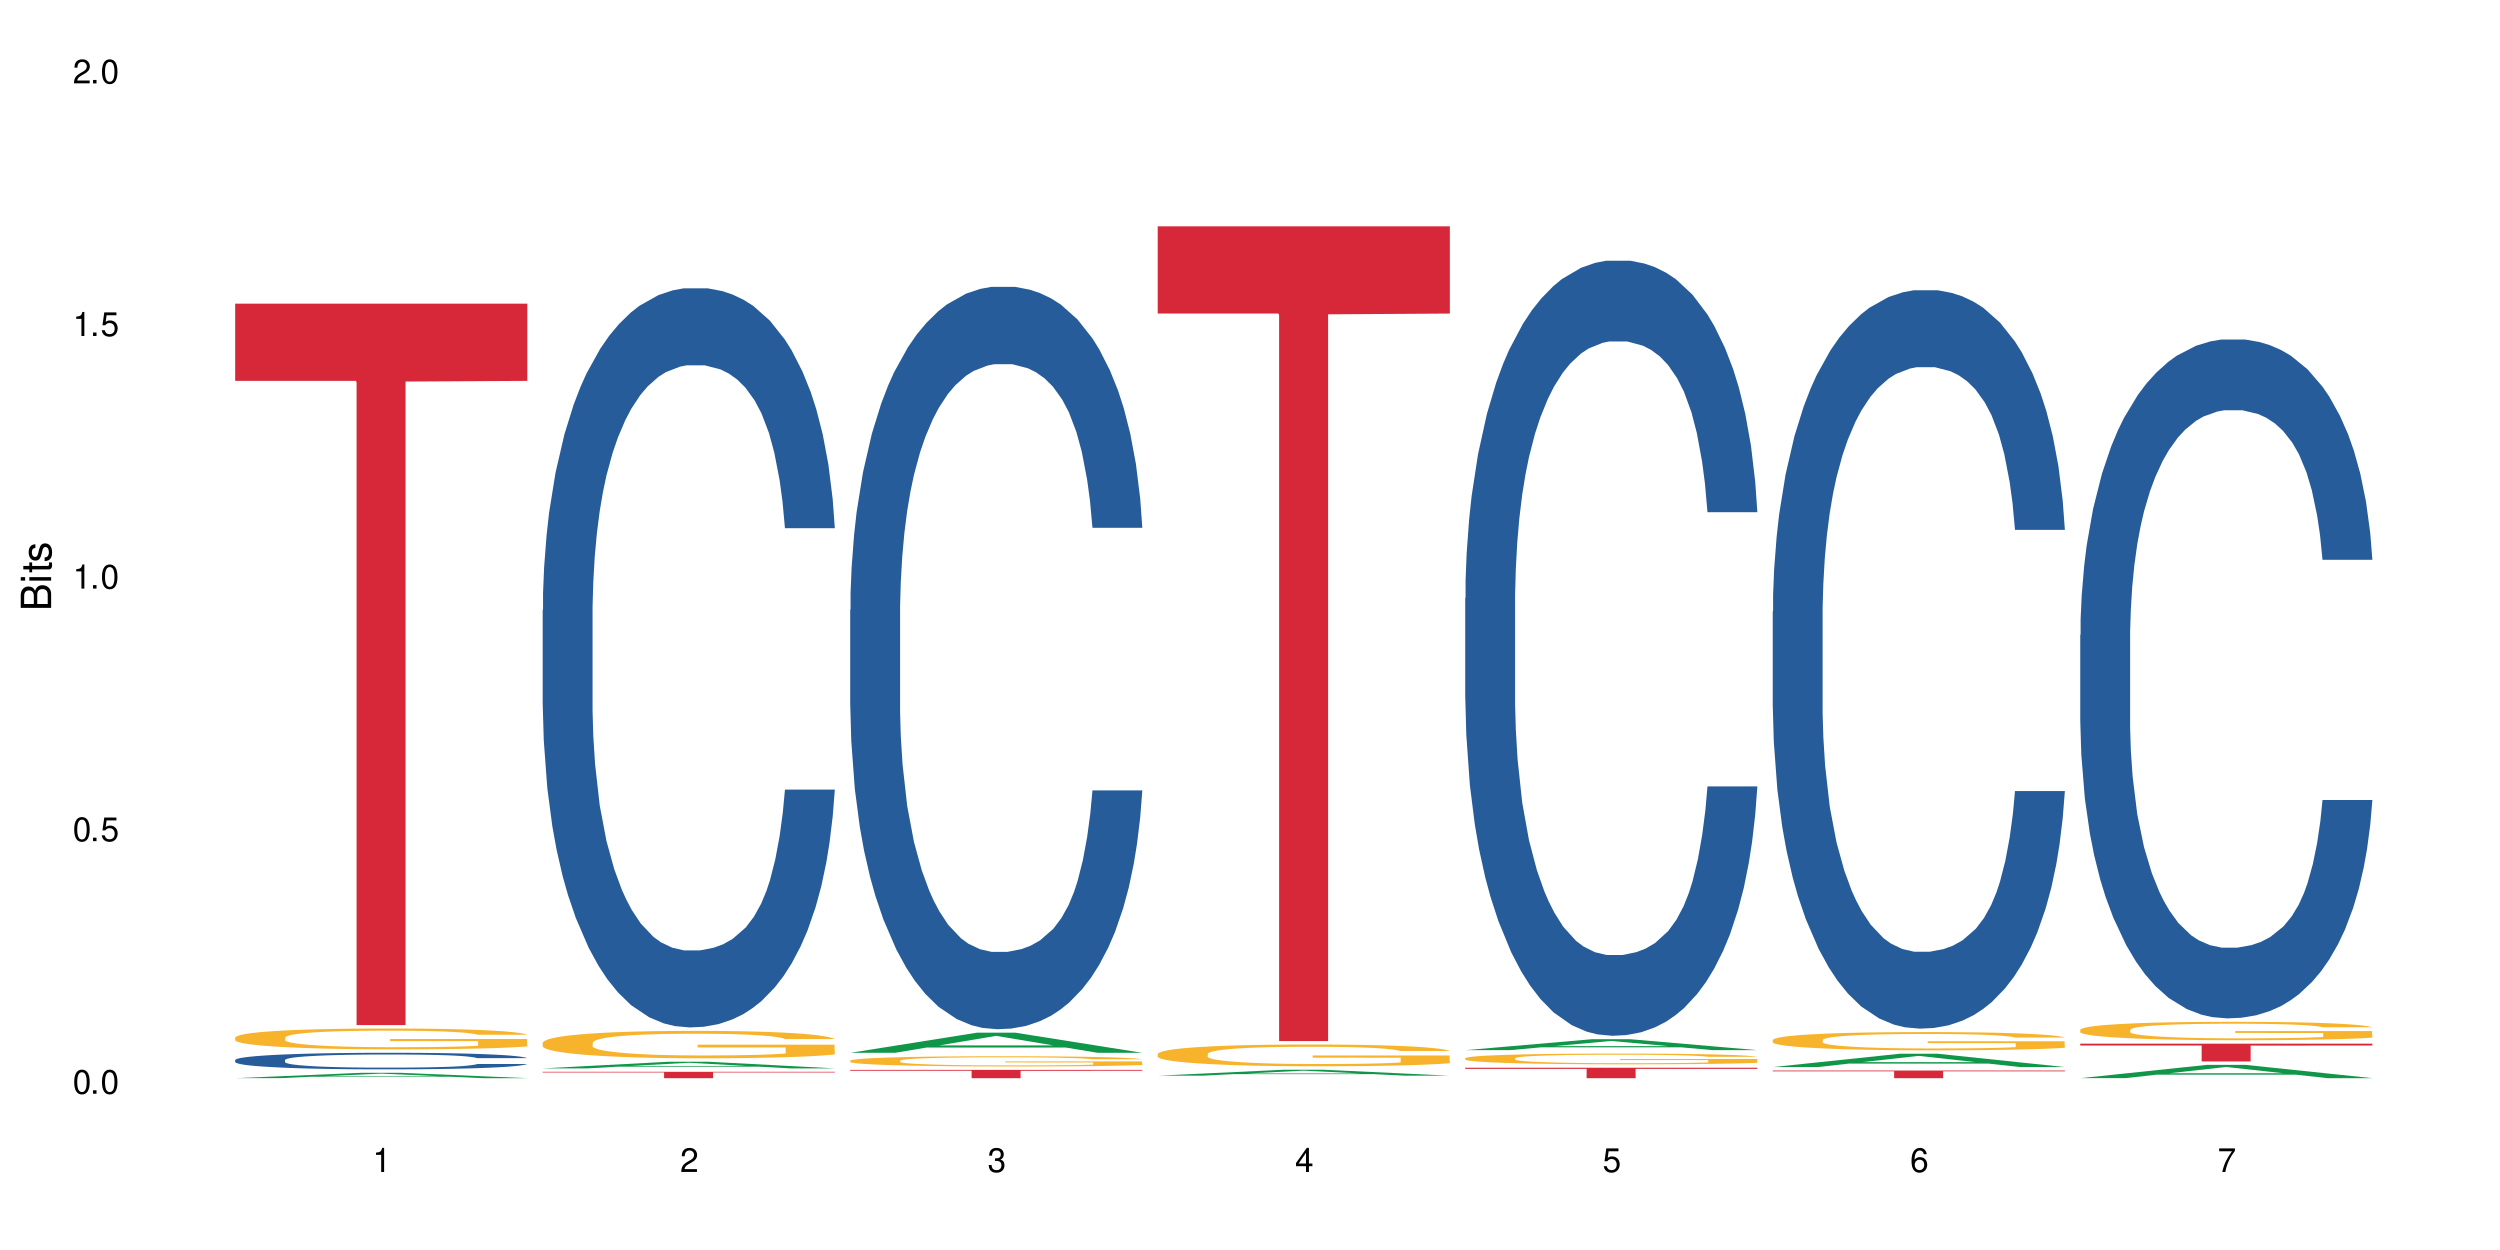
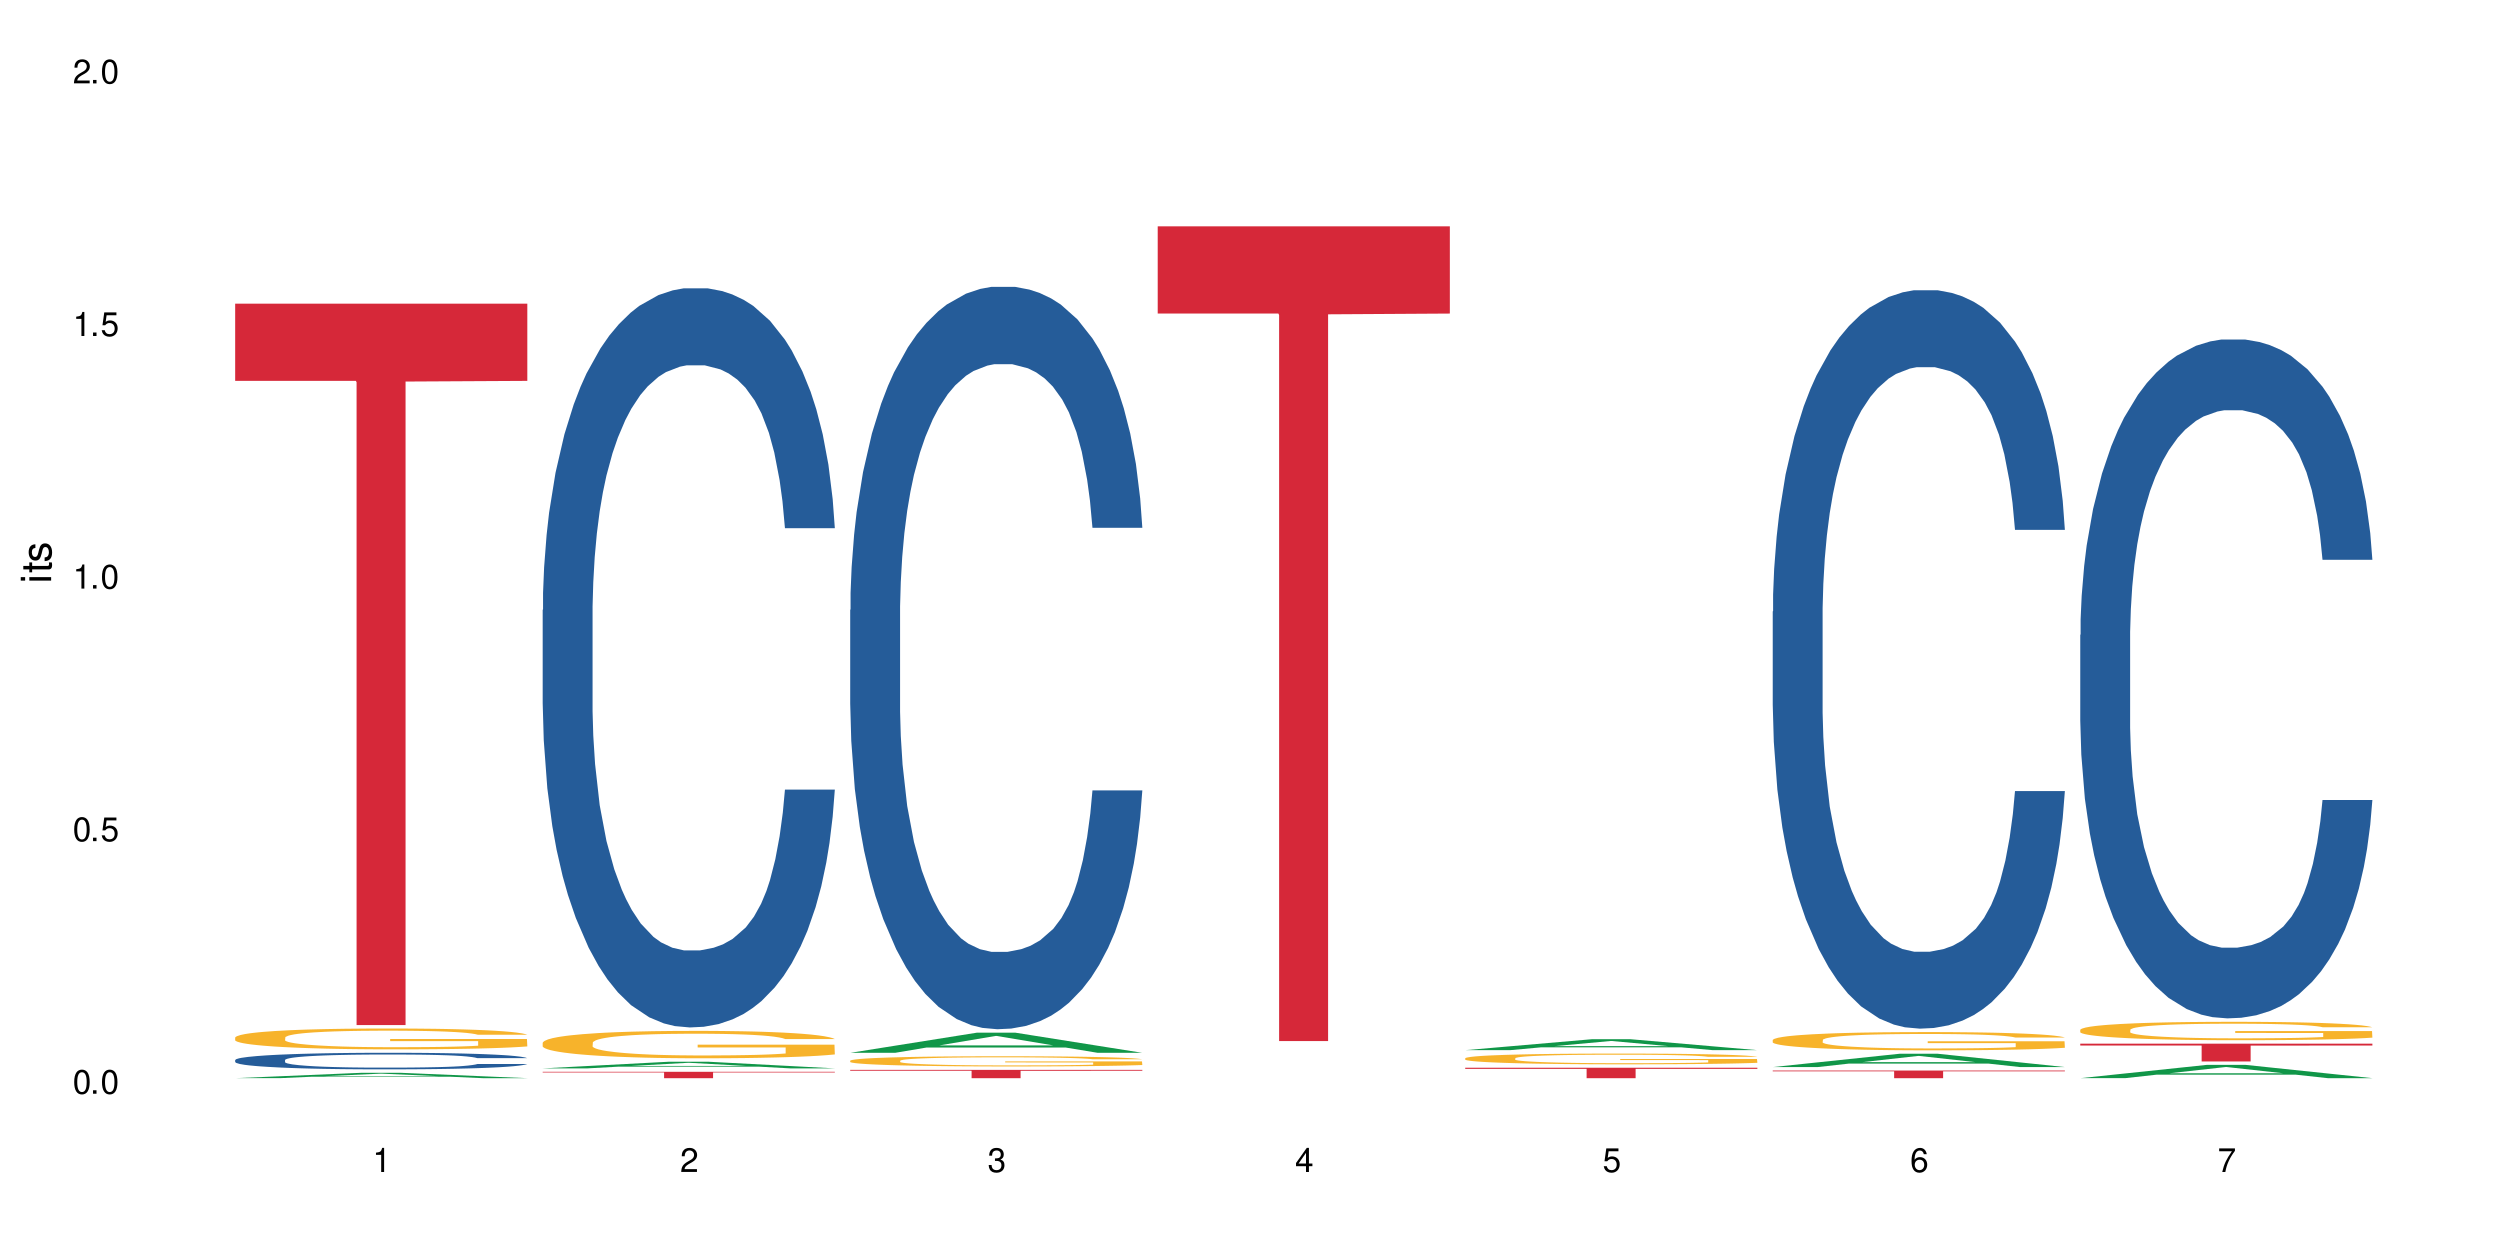
<svg xmlns="http://www.w3.org/2000/svg" xmlns:xlink="http://www.w3.org/1999/xlink" width="720" height="360" viewBox="0 0 720 360">
  <defs>
    <g>
      <g id="glyph-0-0">
</g>
      <g id="glyph-0-1">
        <path d="M 2.641 -6.938 C 2 -6.938 1.422 -6.656 1.078 -6.172 C 0.641 -5.562 0.406 -4.641 0.406 -3.359 C 0.406 -1.016 1.188 0.219 2.641 0.219 C 4.078 0.219 4.859 -1.016 4.859 -3.297 C 4.859 -4.641 4.656 -5.547 4.203 -6.172 C 3.844 -6.656 3.281 -6.938 2.641 -6.938 Z M 2.641 -6.188 C 3.547 -6.188 4 -5.25 4 -3.375 C 4 -1.406 3.562 -0.484 2.625 -0.484 C 1.734 -0.484 1.281 -1.438 1.281 -3.344 C 1.281 -5.25 1.734 -6.188 2.641 -6.188 Z M 2.641 -6.188 " />
      </g>
      <g id="glyph-0-2">
        <path d="M 1.828 -1 L 0.828 -1 L 0.828 0 L 1.828 0 Z M 1.828 -1 " />
      </g>
      <g id="glyph-0-3">
        <path d="M 4.562 -6.797 L 1.062 -6.797 L 0.547 -3.094 L 1.328 -3.094 C 1.719 -3.562 2.047 -3.734 2.578 -3.734 C 3.484 -3.734 4.062 -3.109 4.062 -2.094 C 4.062 -1.125 3.484 -0.531 2.578 -0.531 C 1.828 -0.531 1.375 -0.906 1.188 -1.672 L 0.328 -1.672 C 0.453 -1.109 0.547 -0.844 0.75 -0.594 C 1.125 -0.078 1.828 0.219 2.594 0.219 C 3.969 0.219 4.922 -0.781 4.922 -2.219 C 4.922 -3.562 4.031 -4.484 2.719 -4.484 C 2.25 -4.484 1.859 -4.359 1.469 -4.062 L 1.734 -5.969 L 4.562 -5.969 Z M 4.562 -6.797 " />
      </g>
      <g id="glyph-0-4">
        <path d="M 2.484 -4.938 L 2.484 0 L 3.328 0 L 3.328 -6.938 L 2.766 -6.938 C 2.469 -5.875 2.281 -5.734 0.984 -5.562 L 0.984 -4.938 Z M 2.484 -4.938 " />
      </g>
      <g id="glyph-0-5">
        <path d="M 4.859 -0.828 L 1.281 -0.828 C 1.359 -1.406 1.672 -1.781 2.5 -2.281 L 3.469 -2.828 C 4.406 -3.344 4.906 -4.062 4.906 -4.906 C 4.906 -5.484 4.672 -6.031 4.266 -6.406 C 3.859 -6.766 3.375 -6.938 2.719 -6.938 C 1.859 -6.938 1.219 -6.625 0.844 -6.031 C 0.609 -5.672 0.5 -5.234 0.484 -4.531 L 1.328 -4.531 C 1.359 -5.016 1.406 -5.281 1.531 -5.516 C 1.75 -5.938 2.188 -6.203 2.703 -6.203 C 3.469 -6.203 4.031 -5.641 4.031 -4.891 C 4.031 -4.344 3.719 -3.859 3.125 -3.516 L 2.234 -3 C 0.812 -2.172 0.406 -1.531 0.328 -0.016 L 4.859 -0.016 Z M 4.859 -0.828 " />
      </g>
      <g id="glyph-0-6">
        <path d="M 2.125 -3.188 L 2.578 -3.188 C 3.5 -3.188 3.984 -2.766 3.984 -1.922 C 3.984 -1.062 3.469 -0.531 2.594 -0.531 C 1.656 -0.531 1.203 -1 1.156 -2.016 L 0.312 -2.016 C 0.344 -1.453 0.438 -1.094 0.609 -0.781 C 0.953 -0.109 1.625 0.219 2.547 0.219 C 3.953 0.219 4.859 -0.625 4.859 -1.938 C 4.859 -2.828 4.516 -3.297 3.703 -3.594 C 4.344 -3.844 4.656 -4.328 4.656 -5.031 C 4.656 -6.219 3.875 -6.938 2.578 -6.938 C 1.203 -6.938 0.484 -6.172 0.453 -4.703 L 1.297 -4.703 C 1.312 -5.125 1.344 -5.359 1.453 -5.578 C 1.641 -5.969 2.062 -6.203 2.594 -6.203 C 3.344 -6.203 3.797 -5.75 3.797 -5 C 3.797 -4.516 3.609 -4.219 3.25 -4.047 C 3.016 -3.953 2.703 -3.922 2.125 -3.906 Z M 2.125 -3.188 " />
      </g>
      <g id="glyph-0-7">
        <path d="M 3.141 -1.672 L 3.141 0 L 3.984 0 L 3.984 -1.672 L 4.984 -1.672 L 4.984 -2.438 L 3.984 -2.438 L 3.984 -6.938 L 3.359 -6.938 L 0.266 -2.578 L 0.266 -1.672 Z M 3.141 -2.438 L 1 -2.438 L 3.141 -5.5 Z M 3.141 -2.438 " />
      </g>
      <g id="glyph-0-8">
        <path d="M 4.781 -5.125 C 4.609 -6.266 3.891 -6.938 2.844 -6.938 C 2.094 -6.938 1.422 -6.578 1.031 -5.953 C 0.594 -5.266 0.406 -4.422 0.406 -3.172 C 0.406 -2 0.578 -1.25 0.984 -0.641 C 1.359 -0.078 1.953 0.219 2.703 0.219 C 3.984 0.219 4.922 -0.75 4.922 -2.094 C 4.922 -3.375 4.062 -4.281 2.844 -4.281 C 2.172 -4.281 1.641 -4.031 1.281 -3.516 C 1.281 -5.234 1.828 -6.188 2.797 -6.188 C 3.391 -6.188 3.797 -5.797 3.938 -5.125 Z M 2.734 -3.531 C 3.547 -3.531 4.062 -2.953 4.062 -2.031 C 4.062 -1.156 3.484 -0.531 2.703 -0.531 C 1.922 -0.531 1.328 -1.188 1.328 -2.078 C 1.328 -2.938 1.906 -3.531 2.734 -3.531 Z M 2.734 -3.531 " />
      </g>
      <g id="glyph-0-9">
        <path d="M 4.984 -6.797 L 0.438 -6.797 L 0.438 -5.969 L 4.109 -5.969 C 2.5 -3.656 1.828 -2.234 1.328 0 L 2.219 0 C 2.594 -2.172 3.453 -4.047 4.984 -6.094 Z M 4.984 -6.797 " />
      </g>
      <g id="glyph-1-0">
</g>
      <g id="glyph-1-1">
-         <path d="M 0 -0.953 L 0 -4.891 C 0 -5.719 -0.234 -6.344 -0.734 -6.797 C -1.188 -7.234 -1.812 -7.469 -2.5 -7.469 C -3.547 -7.469 -4.188 -7 -4.625 -5.875 C -4.984 -6.688 -5.625 -7.094 -6.531 -7.094 C -7.172 -7.094 -7.734 -6.859 -8.141 -6.391 C -8.562 -5.922 -8.75 -5.344 -8.75 -4.5 L -8.75 -0.953 Z M -4.984 -2.062 L -7.766 -2.062 L -7.766 -4.219 C -7.766 -4.844 -7.688 -5.203 -7.453 -5.5 C -7.219 -5.812 -6.859 -5.969 -6.375 -5.969 C -5.891 -5.969 -5.531 -5.812 -5.297 -5.5 C -5.062 -5.203 -4.984 -4.844 -4.984 -4.219 Z M -0.984 -2.062 L -4 -2.062 L -4 -4.781 C -4 -5.766 -3.438 -6.359 -2.484 -6.359 C -1.547 -6.359 -0.984 -5.766 -0.984 -4.781 Z M -0.984 -2.062 " />
-       </g>
+         </g>
      <g id="glyph-1-2">
        <path d="M -6.281 -1.797 L -6.281 -0.797 L 0 -0.797 L 0 -1.797 Z M -8.75 -1.797 L -8.75 -0.797 L -7.484 -0.797 L -7.484 -1.797 Z M -8.75 -1.797 " />
      </g>
      <g id="glyph-1-3">
        <path d="M -6.281 -3.047 L -6.281 -2.016 L -8.016 -2.016 L -8.016 -1.016 L -6.281 -1.016 L -6.281 -0.172 L -5.469 -0.172 L -5.469 -1.016 L -0.719 -1.016 C -0.078 -1.016 0.281 -1.453 0.281 -2.234 C 0.281 -2.5 0.25 -2.719 0.188 -3.047 L -0.641 -3.047 C -0.609 -2.906 -0.594 -2.766 -0.594 -2.562 C -0.594 -2.141 -0.719 -2.016 -1.156 -2.016 L -5.469 -2.016 L -5.469 -3.047 Z M -6.281 -3.047 " />
      </g>
      <g id="glyph-1-4">
        <path d="M -4.531 -5.25 C -5.766 -5.25 -6.469 -4.422 -6.469 -2.969 C -6.469 -1.516 -5.719 -0.562 -4.547 -0.562 C -3.562 -0.562 -3.094 -1.062 -2.734 -2.562 L -2.516 -3.484 C -2.344 -4.188 -2.094 -4.469 -1.641 -4.469 C -1.047 -4.469 -0.641 -3.875 -0.641 -3 C -0.641 -2.453 -0.797 -2 -1.062 -1.75 C -1.25 -1.594 -1.422 -1.531 -1.875 -1.469 L -1.875 -0.406 C -0.422 -0.453 0.281 -1.266 0.281 -2.922 C 0.281 -4.5 -0.5 -5.516 -1.719 -5.516 C -2.656 -5.516 -3.172 -4.984 -3.469 -3.734 L -3.703 -2.766 C -3.891 -1.953 -4.156 -1.609 -4.594 -1.609 C -5.188 -1.609 -5.547 -2.125 -5.547 -2.938 C -5.547 -3.75 -5.203 -4.172 -4.531 -4.203 Z M -4.531 -5.25 " />
      </g>
    </g>
  </defs>
  <rect x="-72" y="-36" width="864" height="432" fill="rgb(100%, 100%, 100%)" fill-opacity="1" />
  <path fill-rule="nonzero" fill="rgb(6.275%, 58.824%, 28.235%)" fill-opacity="1" d="M 67.73 310.508 L 67.82 310.508 L 104.227 308.961 L 115.281 308.961 L 151.867 310.512 L 139.012 310.512 L 129.844 310.105 L 89.664 310.105 L 80.676 310.508 L 67.73 310.508 L 93.527 309.938 L 126.156 309.938 L 109.887 309.211 L 109.707 309.211 L 109.527 309.215 L 93.438 309.938 L 93.527 309.938 Z M 67.73 310.508 " />
  <path fill-rule="nonzero" fill="rgb(14.51%, 36.078%, 60%)" fill-opacity="1" d="M 67.73 305.277 L 67.832 305.273 L 67.832 305.168 L 68.141 305.004 L 68.859 304.793 L 69.578 304.648 L 71.426 304.391 L 73.988 304.145 L 76.656 303.953 L 78.605 303.84 L 80.352 303.75 L 84.352 303.59 L 86.918 303.508 L 89.688 303.434 L 93.074 303.359 L 95.535 303.316 L 101.078 303.246 L 105.18 303.215 L 108.363 303.203 L 115.238 303.203 L 119.34 303.219 L 122.316 303.242 L 125.598 303.277 L 128.371 303.316 L 133.191 303.41 L 137.5 303.531 L 139.449 303.602 L 142.527 303.738 L 144.891 303.867 L 146.531 303.98 L 148.379 304.145 L 150.02 304.34 L 151.25 304.562 L 151.867 304.75 L 137.5 304.75 L 136.785 304.574 L 135.961 304.441 L 134.422 304.262 L 132.883 304.137 L 130.73 304.008 L 128.781 303.926 L 126.113 303.844 L 123.754 303.789 L 121.289 303.75 L 118.93 303.727 L 114.414 303.699 L 109.184 303.699 L 107.234 303.707 L 103.23 303.742 L 101.078 303.773 L 98 303.836 L 95.844 303.891 L 93.281 303.977 L 91.535 304.051 L 89.379 304.164 L 87.84 304.266 L 86.098 304.41 L 85.07 304.52 L 84.148 304.641 L 83.328 304.785 L 82.711 304.938 L 82.301 305.098 L 82.094 305.258 L 82.094 305.934 L 82.301 306.09 L 82.812 306.273 L 84.148 306.539 L 86.098 306.77 L 88.355 306.953 L 90.508 307.086 L 91.742 307.145 L 93.383 307.215 L 95.945 307.301 L 99.641 307.391 L 101.797 307.426 L 105.078 307.461 L 108.465 307.477 L 112.98 307.477 L 116.98 307.461 L 119.648 307.438 L 122.418 307.402 L 126.215 307.328 L 128.574 307.258 L 130.629 307.176 L 132.168 307.094 L 133.191 307.023 L 134.73 306.887 L 135.961 306.738 L 136.887 306.586 L 137.5 306.438 L 151.867 306.438 L 151.25 306.613 L 150.328 306.781 L 149.402 306.91 L 147.969 307.062 L 146.324 307.199 L 143.965 307.352 L 142.016 307.449 L 139.449 307.559 L 137.09 307.641 L 134.527 307.715 L 130.73 307.805 L 128.266 307.848 L 125.598 307.887 L 122.418 307.922 L 118.418 307.953 L 114.109 307.969 L 110.105 307.973 L 105.797 307.965 L 102.617 307.949 L 98.41 307.91 L 93.176 307.832 L 89.379 307.746 L 86.406 307.664 L 83.84 307.578 L 80.969 307.461 L 77.273 307.266 L 75.016 307.117 L 73.477 306.996 L 71.734 306.828 L 70.5 306.676 L 69.066 306.43 L 68.039 306.121 L 67.73 305.879 Z M 67.73 305.277 " />
  <path fill-rule="nonzero" fill="rgb(96.863%, 70.196%, 16.863%)" fill-opacity="1" d="M 67.73 298.781 L 67.832 298.777 L 67.832 298.668 L 68.242 298.422 L 69.27 298.082 L 70.605 297.801 L 72.039 297.582 L 72.965 297.469 L 74.504 297.301 L 75.836 297.18 L 79.223 296.934 L 83.531 296.703 L 85.891 296.605 L 88.559 296.512 L 92.355 296.41 L 94.102 296.371 L 99.438 296.281 L 105.488 296.227 L 112.16 296.211 L 115.238 296.215 L 119.441 296.238 L 125.188 296.297 L 128.473 296.352 L 131.039 296.41 L 133.707 296.48 L 136.988 296.59 L 140.066 296.723 L 142.527 296.852 L 144.992 297.016 L 147.043 297.191 L 148.789 297.383 L 150.328 297.613 L 151.25 297.809 L 151.867 298 L 137.605 298 L 136.785 297.809 L 135.859 297.66 L 134.32 297.477 L 132.781 297.348 L 131.242 297.242 L 128.371 297.098 L 125.906 297.012 L 122.828 296.934 L 119.855 296.887 L 116.469 296.852 L 114.414 296.84 L 108.977 296.84 L 104.055 296.879 L 101.18 296.926 L 99.129 296.969 L 96.254 297.051 L 94.512 297.117 L 93.484 297.16 L 90.406 297.328 L 88.355 297.484 L 87.227 297.586 L 85.789 297.754 L 84.762 297.898 L 83.633 298.121 L 83.02 298.285 L 82.199 298.656 L 82.094 299.645 L 82.402 299.852 L 83.02 300.078 L 83.84 300.273 L 85.07 300.484 L 86.301 300.641 L 88.457 300.855 L 90.305 301 L 91.742 301.094 L 94.512 301.238 L 95.641 301.289 L 98.309 301.387 L 101.078 301.465 L 104.465 301.531 L 107.027 301.562 L 111.133 301.59 L 116.363 301.59 L 122.52 301.559 L 126.422 301.516 L 129.09 301.469 L 130.832 301.434 L 132.988 301.371 L 134.527 301.316 L 135.961 301.258 L 137.707 301.164 L 137.707 299.852 L 112.363 299.848 L 112.363 299.234 L 151.762 299.227 L 151.867 301.371 L 149.711 301.52 L 147.043 301.664 L 144.48 301.773 L 141.812 301.867 L 138.016 301.969 L 134.938 302.035 L 130.215 302.113 L 125.906 302.16 L 121.395 302.195 L 117.391 302.211 L 112.672 302.215 L 108.465 302.207 L 103.949 302.172 L 100.359 302.129 L 97.074 302.074 L 93.793 302.004 L 89.688 301.887 L 87.02 301.793 L 84.25 301.68 L 81.48 301.543 L 79.016 301.395 L 77.375 301.277 L 75.734 301.148 L 73.988 300.98 L 72.348 300.797 L 71.117 300.625 L 69.988 300.434 L 69.168 300.254 L 68.348 300.008 L 67.938 299.809 L 67.73 299.637 Z M 67.73 298.781 " />
  <path fill-rule="nonzero" fill="rgb(83.922%, 15.686%, 22.353%)" fill-opacity="1" d="M 67.73 87.453 L 151.867 87.453 L 151.867 109.691 L 116.801 109.887 L 116.801 295.227 L 102.695 295.227 L 102.695 110.082 L 102.488 109.691 L 67.73 109.691 Z M 67.73 87.453 " />
  <path fill-rule="nonzero" fill="rgb(6.275%, 58.824%, 28.235%)" fill-opacity="1" d="M 156.293 307.691 L 156.383 307.688 L 192.789 305.77 L 203.844 305.77 L 240.43 307.691 L 227.574 307.691 L 218.406 307.191 L 178.227 307.191 L 169.238 307.691 L 156.293 307.691 L 182.094 306.984 L 214.723 306.98 L 198.453 306.086 L 198.273 306.082 L 198.094 306.09 L 182.004 306.98 L 182.094 306.984 Z M 156.293 307.691 " />
  <path fill-rule="nonzero" fill="rgb(14.51%, 36.078%, 60%)" fill-opacity="1" d="M 156.293 175.656 L 156.398 175.461 L 156.398 170.793 L 156.703 163.398 L 157.422 154.059 L 158.141 147.637 L 159.988 136.156 L 162.555 125.066 L 165.223 116.504 L 167.172 111.445 L 168.914 107.555 L 172.918 100.355 L 175.48 96.656 L 178.25 93.348 L 181.637 90.043 L 184.102 88.094 L 189.641 84.98 L 193.746 83.621 L 196.926 83.035 L 203.801 83.035 L 207.902 83.816 L 210.879 84.789 L 214.164 86.344 L 216.934 88.094 L 221.754 92.375 L 226.066 97.824 L 228.016 100.938 L 231.094 106.969 L 233.453 112.809 L 235.094 117.867 L 236.941 125.066 L 238.582 133.82 L 239.812 143.746 L 240.43 152.113 L 226.066 152.113 L 225.348 144.328 L 224.527 138.297 L 222.988 130.32 L 221.449 124.676 L 219.293 119.035 L 217.344 115.336 L 214.676 111.641 L 212.316 109.305 L 209.855 107.555 L 207.492 106.387 L 202.98 105.219 L 197.746 105.219 L 195.797 105.609 L 191.797 107.164 L 189.641 108.527 L 186.562 111.25 L 184.406 113.781 L 181.844 117.672 L 180.098 120.98 L 177.945 126.039 L 176.406 130.516 L 174.66 136.934 L 173.633 141.801 L 172.711 147.246 L 171.891 153.668 L 171.273 160.48 L 170.863 167.68 L 170.66 174.684 L 170.66 204.844 L 170.863 211.848 L 171.379 220.02 L 172.711 231.891 L 174.66 242.203 L 176.918 250.375 L 179.074 256.211 L 180.305 258.938 L 181.945 262.051 L 184.512 265.941 L 188.203 269.832 L 190.359 271.391 L 193.641 272.945 L 197.027 273.723 L 201.543 273.723 L 205.543 272.945 L 208.211 271.973 L 210.98 270.414 L 214.777 267.109 L 217.137 263.996 L 219.191 260.297 L 220.73 256.602 L 221.754 253.488 L 223.293 247.457 L 224.527 240.84 L 225.449 234.031 L 226.066 227.414 L 240.43 227.414 L 239.812 235.195 L 238.891 242.785 L 237.969 248.43 L 236.531 255.238 L 234.891 261.27 L 232.527 268.082 L 230.578 272.555 L 228.016 277.422 L 225.656 281.117 L 223.09 284.426 L 219.293 288.316 L 216.832 290.262 L 214.164 292.016 L 210.98 293.57 L 206.98 294.934 L 202.672 295.711 L 198.668 295.906 L 194.359 295.516 L 191.18 294.738 L 186.973 292.988 L 181.738 289.484 L 177.945 285.789 L 174.969 282.09 L 172.402 278.199 L 169.531 272.945 L 165.836 264.383 L 163.578 257.77 L 162.039 252.32 L 160.297 244.73 L 159.066 237.922 L 157.629 227.023 L 156.602 213.211 L 156.293 202.508 Z M 156.293 175.656 " />
  <path fill-rule="nonzero" fill="rgb(96.863%, 70.196%, 16.863%)" fill-opacity="1" d="M 156.293 300.273 L 156.398 300.266 L 156.398 300.121 L 156.809 299.797 L 157.832 299.348 L 159.168 298.98 L 160.605 298.695 L 161.527 298.543 L 163.066 298.324 L 164.398 298.168 L 167.785 297.844 L 172.094 297.539 L 174.457 297.41 L 177.121 297.289 L 180.918 297.152 L 182.664 297.102 L 188 296.984 L 194.051 296.914 L 200.723 296.891 L 203.801 296.898 L 208.008 296.926 L 213.754 297.008 L 217.035 297.078 L 219.602 297.152 L 222.27 297.246 L 225.551 297.387 L 228.629 297.562 L 231.094 297.734 L 233.555 297.949 L 235.605 298.18 L 237.352 298.434 L 238.891 298.738 L 239.812 298.988 L 240.43 299.242 L 226.168 299.242 L 225.348 298.988 L 224.422 298.793 L 222.883 298.555 L 221.344 298.383 L 219.805 298.246 L 216.934 298.059 L 214.473 297.945 L 211.395 297.844 L 208.418 297.777 L 205.031 297.734 L 202.98 297.719 L 197.543 297.719 L 192.617 297.77 L 189.742 297.828 L 187.691 297.887 L 184.816 297.992 L 183.074 298.082 L 182.047 298.137 L 178.969 298.363 L 176.918 298.562 L 175.789 298.699 L 174.352 298.918 L 173.328 299.113 L 172.199 299.398 L 171.582 299.617 L 170.762 300.105 L 170.66 301.402 L 170.965 301.68 L 171.582 301.973 L 172.402 302.234 L 173.633 302.508 L 174.867 302.715 L 177.02 302.996 L 178.867 303.184 L 180.305 303.309 L 183.074 303.504 L 184.203 303.566 L 186.871 303.695 L 189.641 303.797 L 193.027 303.883 L 195.59 303.926 L 199.695 303.965 L 204.93 303.965 L 211.086 303.922 L 214.984 303.863 L 217.652 303.805 L 219.395 303.754 L 221.551 303.676 L 223.09 303.602 L 224.527 303.523 L 226.27 303.402 L 226.27 301.68 L 200.926 301.672 L 200.926 300.863 L 240.328 300.855 L 240.43 303.676 L 238.273 303.871 L 235.605 304.059 L 233.043 304.203 L 230.375 304.324 L 226.578 304.461 L 223.5 304.547 L 218.781 304.648 L 214.473 304.715 L 209.957 304.758 L 205.953 304.777 L 201.234 304.785 L 197.027 304.77 L 192.512 304.727 L 188.922 304.672 L 185.641 304.598 L 182.355 304.504 L 178.25 304.352 L 175.582 304.23 L 172.812 304.078 L 170.043 303.898 L 167.582 303.703 L 165.938 303.555 L 164.297 303.379 L 162.555 303.164 L 160.91 302.918 L 159.68 302.695 L 158.551 302.441 L 157.73 302.203 L 156.91 301.879 L 156.5 301.621 L 156.293 301.398 Z M 156.293 300.273 " />
  <path fill-rule="nonzero" fill="rgb(83.922%, 15.686%, 22.353%)" fill-opacity="1" d="M 156.293 308.68 L 240.43 308.68 L 240.43 308.875 L 205.363 308.875 L 205.363 310.512 L 191.258 310.512 L 191.258 308.879 L 191.051 308.875 L 156.293 308.875 Z M 156.293 308.68 " />
  <path fill-rule="nonzero" fill="rgb(6.275%, 58.824%, 28.235%)" fill-opacity="1" d="M 244.859 303.211 L 244.949 303.203 L 281.352 297.41 L 292.41 297.41 L 328.992 303.215 L 316.141 303.215 L 306.969 301.699 L 266.789 301.699 L 257.801 303.211 L 244.859 303.211 L 270.656 301.074 L 303.285 301.066 L 287.016 298.355 L 286.836 298.352 L 286.656 298.367 L 270.566 301.066 L 270.656 301.074 Z M 244.859 303.211 " />
  <path fill-rule="nonzero" fill="rgb(14.51%, 36.078%, 60%)" fill-opacity="1" d="M 244.859 175.648 L 244.961 175.449 L 244.961 170.762 L 245.27 163.336 L 245.988 153.953 L 246.703 147.504 L 248.551 135.973 L 251.117 124.836 L 253.785 116.234 L 255.734 111.152 L 257.477 107.246 L 261.48 100.016 L 264.043 96.301 L 266.816 92.98 L 270.199 89.656 L 272.664 87.703 L 278.203 84.574 L 282.309 83.207 L 285.488 82.621 L 292.363 82.621 L 296.469 83.402 L 299.441 84.379 L 302.727 85.941 L 305.496 87.703 L 310.32 92 L 314.629 97.473 L 316.578 100.602 L 319.656 106.66 L 322.016 112.523 L 323.656 117.602 L 325.504 124.836 L 327.145 133.629 L 328.379 143.598 L 328.992 152 L 314.629 152 L 313.91 144.184 L 313.09 138.125 L 311.551 130.109 L 310.012 124.445 L 307.855 118.777 L 305.906 115.062 L 303.238 111.348 L 300.879 109.004 L 298.418 107.246 L 296.059 106.074 L 291.543 104.898 L 286.309 104.898 L 284.359 105.293 L 280.359 106.855 L 278.203 108.223 L 275.125 110.957 L 272.973 113.5 L 270.406 117.406 L 268.66 120.73 L 266.508 125.812 L 264.969 130.305 L 263.223 136.754 L 262.199 141.641 L 261.273 147.113 L 260.453 153.562 L 259.84 160.402 L 259.426 167.633 L 259.223 174.668 L 259.223 204.961 L 259.426 211.996 L 259.941 220.203 L 261.273 232.125 L 263.223 242.484 L 265.48 250.691 L 267.637 256.555 L 268.867 259.293 L 270.508 262.418 L 273.074 266.328 L 276.77 270.234 L 278.922 271.801 L 282.207 273.363 L 285.59 274.145 L 290.105 274.145 L 294.109 273.363 L 296.773 272.387 L 299.547 270.82 L 303.344 267.5 L 305.703 264.371 L 307.754 260.66 L 309.293 256.945 L 310.32 253.82 L 311.859 247.762 L 313.09 241.117 L 314.012 234.277 L 314.629 227.633 L 328.992 227.633 L 328.379 235.449 L 327.453 243.07 L 326.531 248.738 L 325.094 255.578 L 323.453 261.637 L 321.094 268.477 L 319.145 272.973 L 316.578 277.855 L 314.219 281.57 L 311.652 284.895 L 307.855 288.801 L 305.395 290.758 L 302.727 292.516 L 299.547 294.078 L 295.543 295.445 L 291.234 296.227 L 287.234 296.422 L 282.926 296.031 L 279.742 295.25 L 275.535 293.492 L 270.305 289.973 L 266.508 286.262 L 263.531 282.547 L 260.965 278.641 L 258.094 273.363 L 254.398 264.762 L 252.145 258.117 L 250.605 252.648 L 248.859 245.023 L 247.629 238.184 L 246.191 227.242 L 245.164 213.363 L 244.859 202.617 Z M 244.859 175.648 " />
  <path fill-rule="nonzero" fill="rgb(96.863%, 70.196%, 16.863%)" fill-opacity="1" d="M 244.859 305.461 L 244.961 305.457 L 244.961 305.402 L 245.371 305.281 L 246.398 305.117 L 247.73 304.98 L 249.168 304.871 L 250.09 304.816 L 251.629 304.734 L 252.965 304.676 L 256.348 304.555 L 260.66 304.441 L 263.02 304.395 L 265.688 304.348 L 269.484 304.297 L 271.227 304.277 L 276.562 304.234 L 282.617 304.207 L 289.285 304.199 L 292.363 304.203 L 296.57 304.215 L 302.316 304.242 L 305.598 304.27 L 308.164 304.297 L 310.832 304.332 L 314.117 304.387 L 317.195 304.449 L 319.656 304.516 L 322.117 304.594 L 324.172 304.68 L 325.914 304.773 L 327.453 304.887 L 328.379 304.98 L 328.992 305.074 L 314.73 305.074 L 313.91 304.98 L 312.988 304.91 L 311.449 304.82 L 309.91 304.758 L 308.371 304.707 L 305.496 304.637 L 303.035 304.594 L 299.957 304.555 L 296.98 304.531 L 293.594 304.516 L 291.543 304.508 L 286.105 304.508 L 281.18 304.527 L 278.309 304.551 L 276.254 304.57 L 273.383 304.609 L 271.637 304.645 L 270.613 304.664 L 267.535 304.75 L 265.48 304.824 L 264.352 304.875 L 262.918 304.953 L 261.891 305.027 L 260.762 305.133 L 260.145 305.215 L 259.324 305.398 L 259.223 305.879 L 259.531 305.984 L 260.145 306.094 L 260.965 306.188 L 262.199 306.293 L 263.43 306.371 L 265.582 306.473 L 267.43 306.543 L 268.867 306.59 L 271.637 306.66 L 272.766 306.688 L 275.434 306.734 L 278.203 306.773 L 281.59 306.805 L 284.156 306.82 L 288.258 306.832 L 293.492 306.832 L 299.648 306.816 L 303.547 306.797 L 306.215 306.773 L 307.961 306.754 L 310.113 306.727 L 311.652 306.699 L 313.09 306.668 L 314.832 306.625 L 314.832 305.984 L 289.492 305.98 L 289.492 305.68 L 328.891 305.676 L 328.992 306.727 L 326.84 306.797 L 324.172 306.867 L 321.605 306.922 L 318.938 306.969 L 315.141 307.02 L 312.062 307.051 L 307.344 307.09 L 303.035 307.113 L 298.52 307.129 L 294.52 307.137 L 289.797 307.141 L 285.59 307.133 L 281.078 307.117 L 277.484 307.098 L 274.203 307.07 L 270.918 307.035 L 266.816 306.977 L 264.148 306.934 L 261.379 306.875 L 258.605 306.809 L 256.145 306.738 L 254.504 306.68 L 252.859 306.617 L 251.117 306.535 L 249.477 306.445 L 248.242 306.359 L 247.113 306.266 L 246.293 306.18 L 245.473 306.059 L 245.062 305.961 L 244.859 305.879 Z M 244.859 305.461 " />
  <path fill-rule="nonzero" fill="rgb(83.922%, 15.686%, 22.353%)" fill-opacity="1" d="M 244.859 308.125 L 328.992 308.125 L 328.992 308.379 L 293.93 308.383 L 293.93 310.512 L 279.82 310.512 L 279.82 308.383 L 279.617 308.379 L 244.859 308.379 Z M 244.859 308.125 " />
-   <path fill-rule="nonzero" fill="rgb(6.275%, 58.824%, 28.235%)" fill-opacity="1" d="M 333.422 309.797 L 333.512 309.797 L 369.914 308.074 L 380.973 308.074 L 417.555 309.797 L 404.703 309.797 L 395.535 309.348 L 355.355 309.348 L 346.363 309.797 L 333.422 309.797 L 359.219 309.16 L 391.848 309.16 L 375.578 308.355 L 375.398 308.355 L 375.219 308.359 L 359.129 309.16 L 359.219 309.16 Z M 333.422 309.797 " />
-   <path fill-rule="nonzero" fill="rgb(96.863%, 70.196%, 16.863%)" fill-opacity="1" d="M 333.422 303.504 L 333.523 303.496 L 333.523 303.383 L 333.934 303.125 L 334.961 302.77 L 336.293 302.477 L 337.73 302.25 L 338.652 302.129 L 340.191 301.957 L 341.527 301.832 L 344.914 301.574 L 349.223 301.332 L 351.582 301.23 L 354.25 301.133 L 358.047 301.023 L 359.789 300.984 L 365.125 300.891 L 371.18 300.832 L 377.848 300.816 L 380.926 300.82 L 385.133 300.844 L 390.879 300.906 L 394.164 300.965 L 396.727 301.023 L 399.395 301.098 L 402.68 301.211 L 405.758 301.348 L 408.219 301.488 L 410.684 301.66 L 412.734 301.84 L 414.477 302.043 L 416.016 302.281 L 416.941 302.484 L 417.555 302.684 L 403.293 302.684 L 402.473 302.484 L 401.551 302.328 L 400.012 302.141 L 398.473 302.004 L 396.934 301.895 L 394.059 301.746 L 391.598 301.652 L 388.52 301.574 L 385.543 301.52 L 382.156 301.488 L 380.105 301.477 L 374.668 301.477 L 369.742 301.516 L 366.871 301.562 L 364.816 301.605 L 361.945 301.691 L 360.199 301.762 L 359.176 301.809 L 356.098 301.984 L 354.043 302.145 L 352.914 302.254 L 351.48 302.426 L 350.453 302.582 L 349.324 302.809 L 348.711 302.98 L 347.887 303.371 L 347.785 304.402 L 348.094 304.621 L 348.711 304.855 L 349.531 305.062 L 350.762 305.277 L 351.992 305.445 L 354.148 305.668 L 355.992 305.816 L 357.43 305.914 L 360.199 306.07 L 361.328 306.121 L 363.996 306.223 L 366.766 306.305 L 370.152 306.371 L 372.719 306.406 L 376.824 306.434 L 382.055 306.434 L 388.211 306.402 L 392.109 306.355 L 394.777 306.309 L 396.523 306.27 L 398.676 306.207 L 400.215 306.148 L 401.652 306.086 L 403.398 305.988 L 403.398 304.621 L 378.055 304.613 L 378.055 303.973 L 417.453 303.965 L 417.555 306.207 L 415.402 306.359 L 412.734 306.508 L 410.168 306.625 L 407.5 306.723 L 403.703 306.832 L 400.625 306.898 L 395.906 306.98 L 391.598 307.031 L 387.082 307.066 L 383.082 307.082 L 378.363 307.09 L 374.156 307.078 L 369.641 307.043 L 366.051 306.996 L 362.766 306.938 L 359.484 306.863 L 355.379 306.746 L 352.711 306.648 L 349.941 306.527 L 347.172 306.383 L 344.707 306.23 L 343.066 306.109 L 341.426 305.973 L 339.68 305.801 L 338.039 305.605 L 336.809 305.426 L 335.68 305.227 L 334.859 305.039 L 334.035 304.781 L 333.625 304.574 L 333.422 304.395 Z M 333.422 303.504 " />
  <path fill-rule="nonzero" fill="rgb(83.922%, 15.686%, 22.353%)" fill-opacity="1" d="M 333.422 65.188 L 417.555 65.188 L 417.555 90.305 L 382.492 90.523 L 382.492 299.832 L 368.383 299.832 L 368.383 90.746 L 368.18 90.305 L 333.422 90.305 Z M 333.422 65.188 " />
  <path fill-rule="nonzero" fill="rgb(6.275%, 58.824%, 28.235%)" fill-opacity="1" d="M 421.984 302.445 L 422.074 302.441 L 458.48 299.293 L 469.535 299.293 L 506.121 302.445 L 493.266 302.445 L 484.098 301.625 L 443.918 301.625 L 434.93 302.445 L 421.984 302.445 L 447.781 301.285 L 480.41 301.281 L 464.141 299.809 L 463.961 299.805 L 463.781 299.816 L 447.691 301.281 L 447.781 301.285 Z M 421.984 302.445 " />
-   <path fill-rule="nonzero" fill="rgb(14.51%, 36.078%, 60%)" fill-opacity="1" d="M 421.984 172.211 L 422.086 172.004 L 422.086 167.109 L 422.395 159.355 L 423.113 149.559 L 423.832 142.828 L 425.68 130.789 L 428.242 119.156 L 430.91 110.18 L 432.859 104.875 L 434.605 100.793 L 438.605 93.242 L 441.172 89.367 L 443.941 85.898 L 447.328 82.43 L 449.789 80.387 L 455.332 77.125 L 459.434 75.695 L 462.617 75.082 L 469.488 75.082 L 473.594 75.898 L 476.57 76.918 L 479.852 78.551 L 482.625 80.387 L 487.445 84.879 L 491.754 90.59 L 493.703 93.855 L 496.781 100.18 L 499.145 106.301 L 500.785 111.609 L 502.633 119.156 L 504.273 128.34 L 505.504 138.746 L 506.121 147.52 L 491.754 147.52 L 491.035 139.359 L 490.215 133.031 L 488.676 124.668 L 487.137 118.75 L 484.984 112.832 L 483.035 108.953 L 480.367 105.078 L 478.008 102.629 L 475.543 100.793 L 473.184 99.57 L 468.668 98.344 L 463.438 98.344 L 461.488 98.754 L 457.484 100.387 L 455.332 101.812 L 452.254 104.672 L 450.098 107.324 L 447.531 111.402 L 445.789 114.871 L 443.633 120.176 L 442.094 124.871 L 440.352 131.605 L 439.324 136.707 L 438.402 142.418 L 437.582 149.152 L 436.965 156.293 L 436.555 163.844 L 436.348 171.188 L 436.348 202.816 L 436.555 210.16 L 437.066 218.73 L 438.402 231.18 L 440.352 241.992 L 442.609 250.562 L 444.762 256.684 L 445.992 259.539 L 447.637 262.805 L 450.199 266.887 L 453.895 270.969 L 456.051 272.598 L 459.332 274.23 L 462.719 275.047 L 467.234 275.047 L 471.234 274.23 L 473.902 273.211 L 476.672 271.578 L 480.469 268.109 L 482.828 264.848 L 484.879 260.969 L 486.418 257.094 L 487.445 253.828 L 488.984 247.5 L 490.215 240.562 L 491.141 233.422 L 491.754 226.484 L 506.121 226.484 L 505.504 234.648 L 504.582 242.605 L 503.656 248.523 L 502.223 255.664 L 500.578 261.988 L 498.219 269.129 L 496.27 273.824 L 493.703 278.926 L 491.344 282.801 L 488.781 286.27 L 484.984 290.352 L 482.52 292.391 L 479.852 294.227 L 476.672 295.859 L 472.672 297.289 L 468.363 298.105 L 464.359 298.309 L 460.051 297.902 L 456.871 297.086 L 452.664 295.25 L 447.43 291.574 L 443.633 287.699 L 440.66 283.82 L 438.094 279.742 L 435.219 274.23 L 431.527 265.254 L 429.27 258.316 L 427.73 252.602 L 425.984 244.645 L 424.754 237.504 L 423.32 226.078 L 422.293 211.59 L 421.984 200.367 Z M 421.984 172.211 " />
  <path fill-rule="nonzero" fill="rgb(96.863%, 70.196%, 16.863%)" fill-opacity="1" d="M 421.984 304.758 L 422.086 304.754 L 422.086 304.695 L 422.496 304.57 L 423.523 304.395 L 424.859 304.25 L 426.293 304.137 L 427.219 304.078 L 428.758 303.992 L 430.09 303.934 L 433.477 303.805 L 437.785 303.688 L 440.145 303.637 L 442.812 303.586 L 446.609 303.535 L 448.355 303.512 L 453.688 303.469 L 459.742 303.441 L 466.41 303.434 L 469.488 303.434 L 473.695 303.445 L 479.441 303.477 L 482.727 303.504 L 485.293 303.535 L 487.957 303.57 L 491.242 303.625 L 494.32 303.695 L 496.781 303.762 L 499.246 303.848 L 501.297 303.938 L 503.043 304.035 L 504.582 304.156 L 505.504 304.254 L 506.121 304.352 L 491.859 304.352 L 491.035 304.254 L 490.113 304.176 L 488.574 304.086 L 487.035 304.016 L 485.496 303.961 L 482.625 303.891 L 480.16 303.844 L 477.082 303.805 L 474.105 303.777 L 470.723 303.762 L 468.668 303.758 L 463.23 303.758 L 458.305 303.777 L 455.434 303.801 L 453.383 303.82 L 450.508 303.863 L 448.766 303.898 L 447.738 303.922 L 444.66 304.008 L 442.609 304.086 L 441.48 304.141 L 440.043 304.227 L 439.016 304.301 L 437.887 304.414 L 437.273 304.5 L 436.453 304.691 L 436.348 305.199 L 436.656 305.309 L 437.273 305.422 L 438.094 305.523 L 439.324 305.633 L 440.555 305.715 L 442.711 305.824 L 444.559 305.898 L 445.992 305.945 L 448.766 306.023 L 449.895 306.047 L 452.562 306.098 L 455.332 306.137 L 458.715 306.172 L 461.281 306.188 L 465.387 306.203 L 470.617 306.203 L 476.773 306.188 L 480.676 306.164 L 483.34 306.141 L 485.086 306.121 L 487.242 306.09 L 488.781 306.062 L 490.215 306.031 L 491.961 305.984 L 491.961 305.309 L 466.617 305.305 L 466.617 304.988 L 506.016 304.984 L 506.121 306.09 L 503.965 306.168 L 501.297 306.238 L 498.73 306.297 L 496.066 306.344 L 492.27 306.398 L 489.191 306.434 L 484.469 306.473 L 480.16 306.496 L 475.645 306.512 L 471.645 306.523 L 466.926 306.523 L 462.719 306.52 L 458.203 306.504 L 454.613 306.48 L 451.328 306.453 L 448.047 306.414 L 443.941 306.355 L 441.273 306.309 L 438.504 306.25 L 435.734 306.176 L 433.27 306.102 L 431.629 306.043 L 429.988 305.973 L 428.242 305.891 L 426.602 305.793 L 425.371 305.707 L 424.242 305.605 L 423.422 305.512 L 422.602 305.387 L 422.191 305.285 L 421.984 305.195 Z M 421.984 304.758 " />
  <path fill-rule="nonzero" fill="rgb(83.922%, 15.686%, 22.353%)" fill-opacity="1" d="M 421.984 307.512 L 506.121 307.512 L 506.121 307.832 L 471.055 307.836 L 471.055 310.512 L 456.945 310.512 L 456.945 307.836 L 456.742 307.832 L 421.984 307.832 Z M 421.984 307.512 " />
  <path fill-rule="nonzero" fill="rgb(6.275%, 58.824%, 28.235%)" fill-opacity="1" d="M 510.547 307.316 L 510.637 307.312 L 547.043 303.484 L 558.098 303.484 L 594.684 307.32 L 581.828 307.32 L 572.66 306.316 L 532.48 306.316 L 523.492 307.316 L 510.547 307.316 L 536.348 305.902 L 568.977 305.902 L 552.707 304.109 L 552.527 304.105 L 552.348 304.117 L 536.258 305.902 L 536.348 305.902 Z M 510.547 307.316 " />
  <path fill-rule="nonzero" fill="rgb(14.51%, 36.078%, 60%)" fill-opacity="1" d="M 510.547 176.121 L 510.652 175.93 L 510.652 171.262 L 510.957 163.875 L 511.676 154.547 L 512.395 148.133 L 514.242 136.664 L 516.809 125.582 L 519.473 117.031 L 521.426 111.977 L 523.168 108.086 L 527.168 100.895 L 529.734 97.203 L 532.504 93.898 L 535.891 90.594 L 538.355 88.648 L 543.895 85.539 L 548 84.18 L 551.18 83.594 L 558.055 83.594 L 562.156 84.371 L 565.133 85.344 L 568.418 86.898 L 571.188 88.648 L 576.008 92.926 L 580.32 98.367 L 582.27 101.477 L 585.348 107.504 L 587.707 113.336 L 589.348 118.391 L 591.195 125.582 L 592.836 134.328 L 594.066 144.242 L 594.684 152.602 L 580.32 152.602 L 579.602 144.828 L 578.781 138.801 L 577.242 130.832 L 575.703 125.195 L 573.547 119.555 L 571.598 115.863 L 568.93 112.168 L 566.57 109.836 L 564.105 108.086 L 561.746 106.922 L 557.234 105.754 L 552 105.754 L 550.051 106.145 L 546.051 107.699 L 543.895 109.059 L 540.816 111.781 L 538.66 114.309 L 536.098 118.195 L 534.352 121.5 L 532.199 126.555 L 530.66 131.023 L 528.914 137.441 L 527.887 142.301 L 526.965 147.742 L 526.145 154.156 L 525.527 160.961 L 525.117 168.152 L 524.914 175.152 L 524.914 205.281 L 525.117 212.277 L 525.629 220.441 L 526.965 232.301 L 528.914 242.602 L 531.172 250.766 L 533.324 256.598 L 534.559 259.32 L 536.199 262.43 L 538.766 266.316 L 542.457 270.207 L 544.613 271.762 L 547.895 273.316 L 551.281 274.094 L 555.797 274.094 L 559.797 273.316 L 562.465 272.344 L 565.234 270.789 L 569.031 267.484 L 571.391 264.375 L 573.445 260.68 L 574.984 256.988 L 576.008 253.875 L 577.547 247.852 L 578.781 241.242 L 579.703 234.438 L 580.32 227.828 L 594.684 227.828 L 594.066 235.605 L 593.145 243.188 L 592.223 248.824 L 590.785 255.625 L 589.145 261.652 L 586.781 268.457 L 584.832 272.926 L 582.27 277.785 L 579.91 281.48 L 577.344 284.785 L 573.547 288.672 L 571.086 290.617 L 568.418 292.363 L 565.234 293.922 L 561.234 295.281 L 556.926 296.059 L 552.922 296.254 L 548.613 295.863 L 545.434 295.086 L 541.227 293.336 L 535.992 289.84 L 532.199 286.145 L 529.223 282.453 L 526.656 278.562 L 523.785 273.316 L 520.09 264.762 L 517.832 258.152 L 516.293 252.711 L 514.551 245.129 L 513.316 238.324 L 511.883 227.441 L 510.855 213.641 L 510.547 202.949 Z M 510.547 176.121 " />
  <path fill-rule="nonzero" fill="rgb(96.863%, 70.196%, 16.863%)" fill-opacity="1" d="M 510.547 299.492 L 510.652 299.484 L 510.652 299.391 L 511.062 299.176 L 512.086 298.875 L 513.422 298.633 L 514.855 298.438 L 515.781 298.34 L 517.32 298.195 L 518.652 298.09 L 522.039 297.871 L 526.348 297.672 L 528.707 297.582 L 531.375 297.504 L 535.172 297.41 L 536.918 297.379 L 542.254 297.301 L 548.305 297.254 L 554.977 297.238 L 558.055 297.242 L 562.262 297.262 L 568.008 297.316 L 571.289 297.363 L 573.855 297.41 L 576.523 297.473 L 579.805 297.57 L 582.883 297.684 L 585.348 297.801 L 587.809 297.945 L 589.859 298.098 L 591.605 298.266 L 593.145 298.469 L 594.066 298.637 L 594.684 298.805 L 580.422 298.805 L 579.602 298.637 L 578.676 298.508 L 577.137 298.348 L 575.598 298.234 L 574.059 298.141 L 571.188 298.016 L 568.723 297.938 L 565.645 297.871 L 562.672 297.828 L 559.285 297.801 L 557.234 297.789 L 551.793 297.789 L 546.871 297.824 L 543.996 297.863 L 541.945 297.902 L 539.07 297.973 L 537.328 298.031 L 536.301 298.07 L 533.223 298.219 L 531.172 298.352 L 530.043 298.445 L 528.605 298.59 L 527.582 298.719 L 526.453 298.91 L 525.836 299.055 L 525.016 299.379 L 524.914 300.246 L 525.219 300.43 L 525.836 300.625 L 526.656 300.797 L 527.887 300.98 L 529.121 301.121 L 531.273 301.309 L 533.121 301.434 L 534.559 301.512 L 537.328 301.645 L 538.457 301.688 L 541.125 301.773 L 543.895 301.84 L 547.281 301.898 L 549.844 301.926 L 553.949 301.949 L 559.184 301.949 L 565.34 301.922 L 569.238 301.883 L 571.906 301.844 L 573.648 301.812 L 575.805 301.758 L 577.344 301.711 L 578.781 301.656 L 580.523 301.574 L 580.523 300.43 L 555.18 300.422 L 555.18 299.887 L 594.582 299.879 L 594.684 301.758 L 592.527 301.887 L 589.859 302.012 L 587.297 302.109 L 584.629 302.191 L 580.832 302.281 L 577.754 302.34 L 573.035 302.406 L 568.723 302.449 L 564.211 302.48 L 560.207 302.492 L 555.488 302.5 L 551.281 302.488 L 546.766 302.461 L 543.176 302.422 L 539.895 302.375 L 536.609 302.312 L 532.504 302.211 L 529.836 302.129 L 527.066 302.027 L 524.297 301.906 L 521.836 301.777 L 520.191 301.676 L 518.551 301.562 L 516.809 301.418 L 515.164 301.254 L 513.934 301.105 L 512.805 300.938 L 511.984 300.777 L 511.164 300.562 L 510.754 300.391 L 510.547 300.242 Z M 510.547 299.492 " />
  <path fill-rule="nonzero" fill="rgb(83.922%, 15.686%, 22.353%)" fill-opacity="1" d="M 510.547 308.305 L 594.684 308.305 L 594.684 308.543 L 559.617 308.543 L 559.617 310.512 L 545.512 310.512 L 545.512 308.547 L 545.305 308.543 L 510.547 308.543 Z M 510.547 308.305 " />
  <path fill-rule="nonzero" fill="rgb(6.275%, 58.824%, 28.235%)" fill-opacity="1" d="M 599.113 310.508 L 599.203 310.504 L 635.605 306.68 L 646.664 306.68 L 683.246 310.512 L 670.395 310.512 L 661.223 309.512 L 621.043 309.512 L 612.055 310.508 L 599.113 310.508 L 624.91 309.098 L 657.539 309.094 L 641.27 307.305 L 641.09 307.301 L 640.91 307.312 L 624.82 309.094 L 624.91 309.098 Z M 599.113 310.508 " />
  <path fill-rule="nonzero" fill="rgb(14.51%, 36.078%, 60%)" fill-opacity="1" d="M 599.113 182.852 L 599.215 182.672 L 599.215 178.383 L 599.523 171.594 L 600.238 163.016 L 600.957 157.117 L 602.805 146.574 L 605.371 136.387 L 608.039 128.523 L 609.988 123.879 L 611.73 120.305 L 615.734 113.691 L 618.297 110.297 L 621.07 107.258 L 624.453 104.219 L 626.918 102.434 L 632.457 99.574 L 636.562 98.324 L 639.742 97.785 L 646.617 97.785 L 650.723 98.5 L 653.695 99.395 L 656.98 100.824 L 659.75 102.434 L 664.574 106.363 L 668.883 111.367 L 670.832 114.227 L 673.91 119.77 L 676.27 125.129 L 677.91 129.777 L 679.758 136.387 L 681.398 144.43 L 682.633 153.543 L 683.246 161.227 L 668.883 161.227 L 668.164 154.078 L 667.344 148.539 L 665.805 141.211 L 664.266 136.031 L 662.109 130.848 L 660.16 127.453 L 657.492 124.059 L 655.133 121.914 L 652.672 120.305 L 650.312 119.23 L 645.797 118.16 L 640.562 118.16 L 638.613 118.516 L 634.613 119.945 L 632.457 121.199 L 629.379 123.699 L 627.227 126.023 L 624.66 129.598 L 622.914 132.633 L 620.762 137.281 L 619.223 141.391 L 617.477 147.289 L 616.453 151.758 L 615.527 156.762 L 614.707 162.656 L 614.09 168.914 L 613.68 175.523 L 613.477 181.957 L 613.477 209.66 L 613.68 216.094 L 614.195 223.598 L 615.527 234.5 L 617.477 243.973 L 619.734 251.477 L 621.891 256.836 L 623.121 259.34 L 624.762 262.199 L 627.328 265.773 L 631.02 269.348 L 633.176 270.777 L 636.461 272.207 L 639.844 272.922 L 644.359 272.922 L 648.359 272.207 L 651.027 271.312 L 653.801 269.883 L 657.594 266.844 L 659.957 263.984 L 662.008 260.59 L 663.547 257.195 L 664.574 254.336 L 666.113 248.797 L 667.344 242.719 L 668.266 236.465 L 668.883 230.391 L 683.246 230.391 L 682.633 237.539 L 681.707 244.508 L 680.785 249.691 L 679.348 255.945 L 677.707 261.484 L 675.348 267.738 L 673.398 271.848 L 670.832 276.316 L 668.473 279.711 L 665.906 282.75 L 662.109 286.324 L 659.648 288.113 L 656.98 289.719 L 653.801 291.148 L 649.797 292.402 L 645.488 293.117 L 641.488 293.293 L 637.176 292.938 L 633.996 292.223 L 629.789 290.613 L 624.559 287.398 L 620.762 284 L 617.785 280.605 L 615.219 277.031 L 612.348 272.207 L 608.652 264.344 L 606.395 258.266 L 604.855 253.262 L 603.113 246.293 L 601.883 240.039 L 600.445 230.031 L 599.418 217.344 L 599.113 207.516 Z M 599.113 182.852 " />
  <path fill-rule="nonzero" fill="rgb(96.863%, 70.196%, 16.863%)" fill-opacity="1" d="M 599.113 296.555 L 599.215 296.547 L 599.215 296.453 L 599.625 296.234 L 600.652 295.934 L 601.984 295.684 L 603.422 295.492 L 604.344 295.391 L 605.883 295.246 L 607.219 295.137 L 610.602 294.918 L 614.914 294.715 L 617.273 294.629 L 619.941 294.547 L 623.738 294.453 L 625.48 294.422 L 630.816 294.344 L 636.871 294.293 L 643.539 294.281 L 646.617 294.285 L 650.824 294.305 L 656.57 294.355 L 659.852 294.406 L 662.418 294.453 L 665.086 294.516 L 668.367 294.613 L 671.445 294.73 L 673.91 294.848 L 676.371 294.992 L 678.426 295.148 L 680.168 295.316 L 681.707 295.52 L 682.633 295.691 L 683.246 295.859 L 668.984 295.859 L 668.164 295.691 L 667.242 295.559 L 665.703 295.398 L 664.164 295.281 L 662.625 295.191 L 659.75 295.066 L 657.289 294.988 L 654.211 294.918 L 651.234 294.875 L 647.848 294.848 L 645.797 294.836 L 640.359 294.836 L 635.434 294.871 L 632.559 294.91 L 630.508 294.949 L 627.637 295.02 L 625.891 295.078 L 624.863 295.117 L 621.785 295.27 L 619.734 295.406 L 618.605 295.496 L 617.168 295.641 L 616.145 295.773 L 615.016 295.965 L 614.398 296.113 L 613.578 296.441 L 613.477 297.312 L 613.785 297.5 L 614.398 297.695 L 615.219 297.871 L 616.453 298.055 L 617.684 298.195 L 619.836 298.387 L 621.684 298.512 L 623.121 298.594 L 625.891 298.723 L 627.02 298.77 L 629.688 298.855 L 632.457 298.922 L 635.844 298.98 L 638.41 299.012 L 642.512 299.035 L 647.746 299.035 L 653.902 299.004 L 657.801 298.965 L 660.469 298.93 L 662.211 298.895 L 664.367 298.84 L 665.906 298.793 L 667.344 298.738 L 669.086 298.656 L 669.086 297.5 L 643.742 297.492 L 643.742 296.949 L 683.145 296.945 L 683.246 298.84 L 681.094 298.973 L 678.426 299.098 L 675.859 299.195 L 673.191 299.277 L 669.395 299.367 L 666.316 299.426 L 661.598 299.496 L 657.289 299.539 L 652.773 299.566 L 648.773 299.582 L 644.051 299.586 L 639.844 299.578 L 635.332 299.547 L 631.738 299.508 L 628.457 299.461 L 625.172 299.398 L 621.07 299.297 L 618.402 299.215 L 615.629 299.113 L 612.859 298.992 L 610.398 298.859 L 608.758 298.758 L 607.113 298.641 L 605.371 298.496 L 603.73 298.332 L 602.496 298.18 L 601.367 298.012 L 600.547 297.852 L 599.727 297.633 L 599.316 297.461 L 599.113 297.309 Z M 599.113 296.555 " />
  <path fill-rule="nonzero" fill="rgb(83.922%, 15.686%, 22.353%)" fill-opacity="1" d="M 599.113 300.574 L 683.246 300.574 L 683.246 301.121 L 648.184 301.125 L 648.184 305.695 L 634.074 305.695 L 634.074 301.129 L 633.871 301.121 L 599.113 301.121 Z M 599.113 300.574 " />
  <g fill="rgb(0%, 0%, 0%)" fill-opacity="1">
    <use xlink:href="#glyph-0-1" x="20.965" y="314.993" />
    <use xlink:href="#glyph-0-2" x="25.965" y="314.993" />
    <use xlink:href="#glyph-0-1" x="28.965" y="314.993" />
  </g>
  <g fill="rgb(0%, 0%, 0%)" fill-opacity="1">
    <use xlink:href="#glyph-0-1" x="20.965" y="242.251" />
    <use xlink:href="#glyph-0-2" x="25.965" y="242.251" />
    <use xlink:href="#glyph-0-3" x="28.965" y="242.251" />
  </g>
  <g fill="rgb(0%, 0%, 0%)" fill-opacity="1">
    <use xlink:href="#glyph-0-4" x="20.965" y="169.509" />
    <use xlink:href="#glyph-0-2" x="25.965" y="169.509" />
    <use xlink:href="#glyph-0-1" x="28.965" y="169.509" />
  </g>
  <g fill="rgb(0%, 0%, 0%)" fill-opacity="1">
    <use xlink:href="#glyph-0-4" x="20.965" y="96.767" />
    <use xlink:href="#glyph-0-2" x="25.965" y="96.767" />
    <use xlink:href="#glyph-0-3" x="28.965" y="96.767" />
  </g>
  <g fill="rgb(0%, 0%, 0%)" fill-opacity="1">
    <use xlink:href="#glyph-0-5" x="20.965" y="24.024" />
    <use xlink:href="#glyph-0-2" x="25.965" y="24.024" />
    <use xlink:href="#glyph-0-1" x="28.965" y="24.024" />
  </g>
  <g fill="rgb(0%, 0%, 0%)" fill-opacity="1">
    <use xlink:href="#glyph-0-4" x="107.297" y="337.532" />
  </g>
  <g fill="rgb(0%, 0%, 0%)" fill-opacity="1">
    <use xlink:href="#glyph-0-5" x="195.863" y="337.532" />
  </g>
  <g fill="rgb(0%, 0%, 0%)" fill-opacity="1">
    <use xlink:href="#glyph-0-6" x="284.426" y="337.532" />
  </g>
  <g fill="rgb(0%, 0%, 0%)" fill-opacity="1">
    <use xlink:href="#glyph-0-7" x="372.988" y="337.532" />
  </g>
  <g fill="rgb(0%, 0%, 0%)" fill-opacity="1">
    <use xlink:href="#glyph-0-3" x="461.551" y="337.532" />
  </g>
  <g fill="rgb(0%, 0%, 0%)" fill-opacity="1">
    <use xlink:href="#glyph-0-8" x="550.117" y="337.532" />
  </g>
  <g fill="rgb(0%, 0%, 0%)" fill-opacity="1">
    <use xlink:href="#glyph-0-9" x="638.68" y="337.532" />
  </g>
  <g fill="rgb(0%, 0%, 0%)" fill-opacity="1">
    <use xlink:href="#glyph-1-1" x="14.725" y="176.012" />
    <use xlink:href="#glyph-1-2" x="14.725" y="168.012" />
    <use xlink:href="#glyph-1-3" x="14.725" y="165.012" />
    <use xlink:href="#glyph-1-4" x="14.725" y="162.012" />
  </g>
</svg>